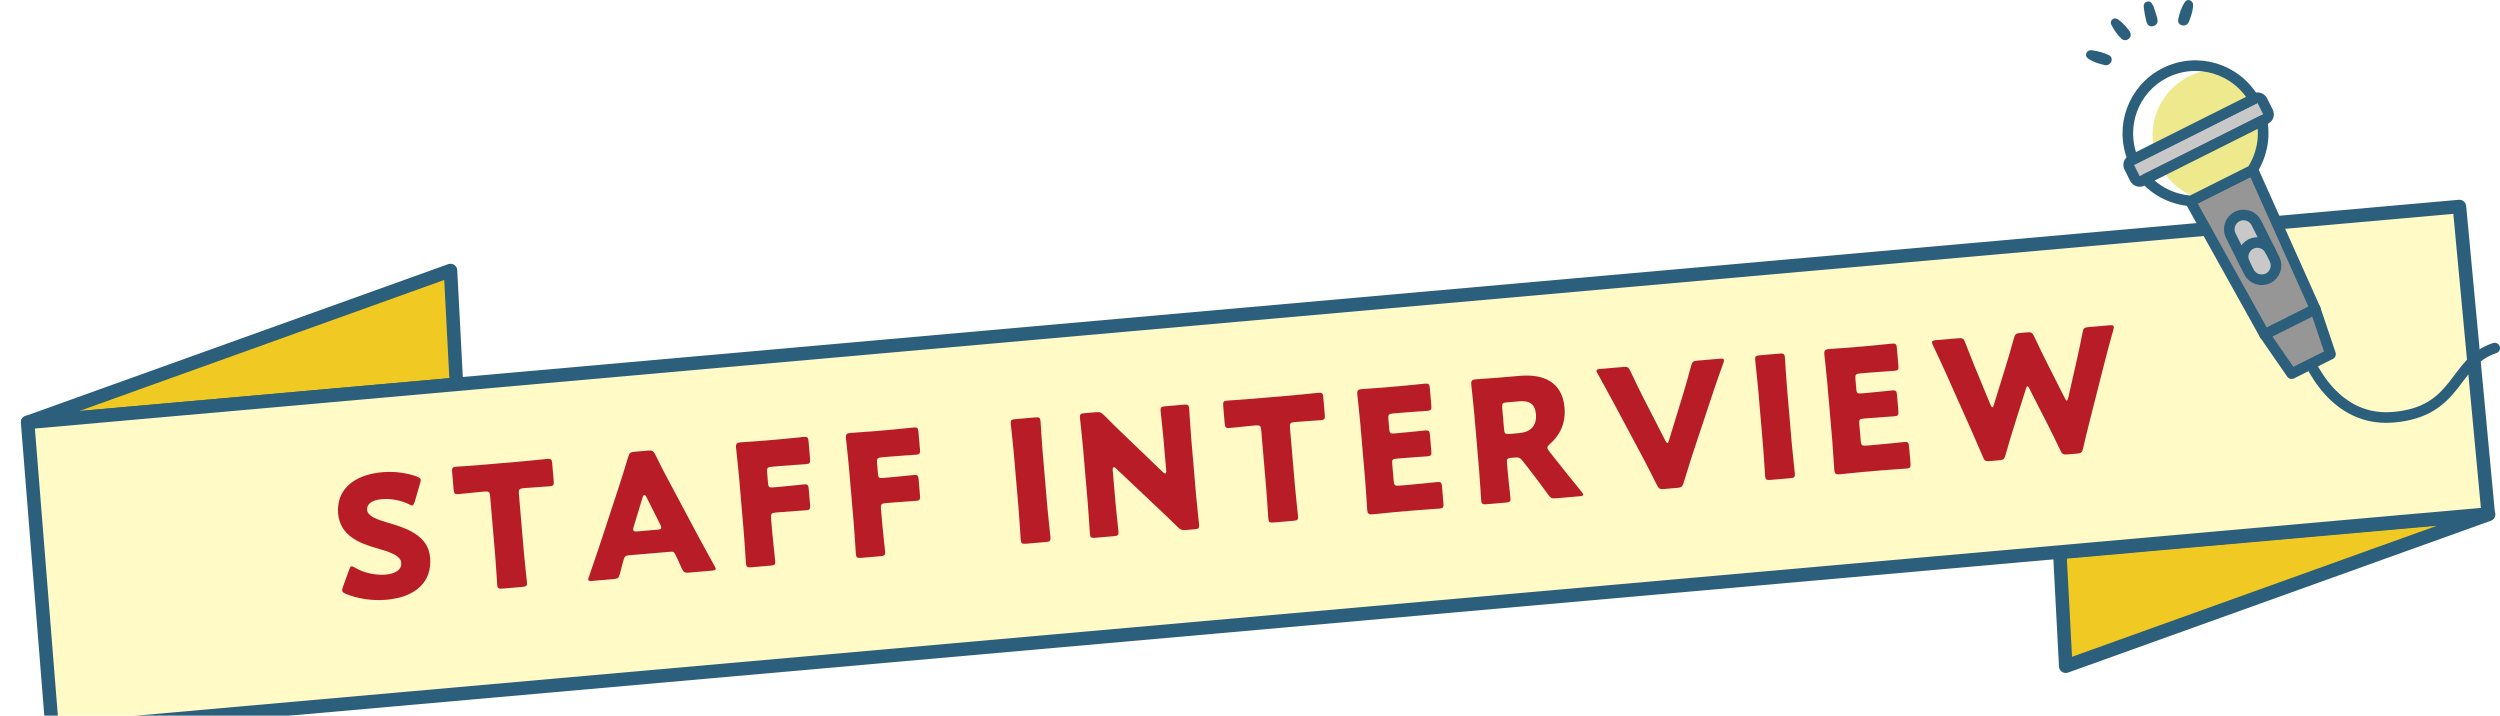
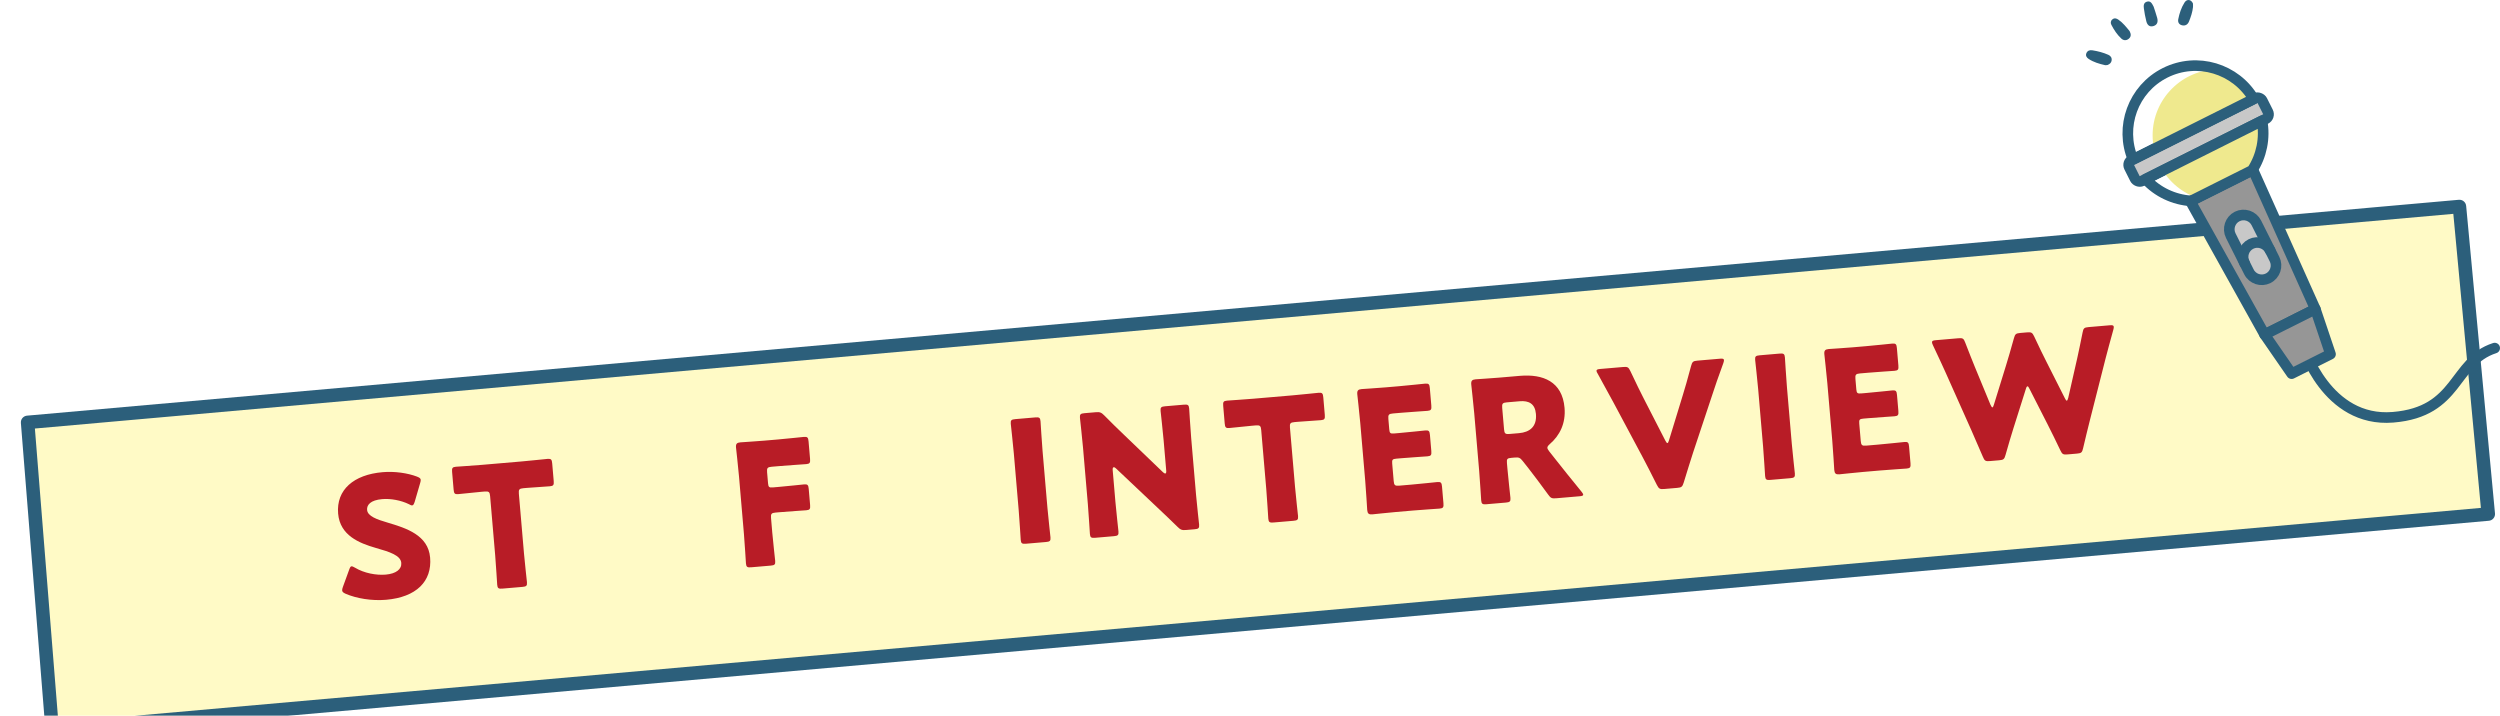
<svg xmlns="http://www.w3.org/2000/svg" id="b" viewBox="0 0 589.195 168.696">
  <defs>
    <style>.g{fill:#2c5f7b;}.h{fill:none;}.h,.i,.j,.k,.l,.m{stroke:#2c5f7b;stroke-linecap:round;stroke-linejoin:round;}.h,.k,.l,.m{stroke-width:2.5px;}.i{fill:#fffac6;}.i,.j{stroke-width:3.186px;}.n{fill:#b81c26;}.o{filter:url(#d);}.j{fill:#f0ca22;}.p{fill:#efe98e;}.q,.k{fill:#fff;}.r{clip-path:url(#f);}.l{fill:#969696;}.m{fill:#c8c8c8;}</style>
    <filter id="d" x="-10.633" y="31.474" width="614" height="158" filterUnits="userSpaceOnUse">
      <feOffset dx="4.916" dy="4.916" />
      <feGaussianBlur result="e" stdDeviation="4.916" />
      <feFlood flood-color="#000" flood-opacity=".3" />
      <feComposite in2="e" operator="in" />
      <feComposite in="SourceGraphic" />
    </filter>
    <clipPath id="f">
      <path class="k" d="M502.716,37.581c-3.216-7.675.007-16.634,7.556-20.419,7.55-3.785,16.656-1.008,20.882,6.16l-28.438,14.259ZM505.668,42.222c2.808,3.056,6.683,4.86,10.741,5.123l14.379-7.209c2.217-3.409,3.089-7.594,2.32-11.672l-27.44,13.758Z" />
    </clipPath>
  </defs>
  <g id="c">
    <g class="o">
-       <polygon class="j" points="102.657 85.656 101.253 58.84 1.593 94.63 102.657 85.656" />
-       <polygon class="j" points="480.529 125.284 481.933 152.1 581.593 116.311 480.529 125.284" />
      <polygon class="i" points="581.511 116.229 7.388 167.103 1.593 94.63 574.716 43.756 581.511 116.229" />
    </g>
    <path class="n" d="M101.37,131.394c.484,5.659-3.293,9.354-10.386,9.963-3.387.29-6.972-.326-9.472-1.396-.586-.271-.842-.45-.872-.808-.018-.2.042-.445.17-.817l1.462-4.019c.195-.539.33-.831.569-.852.199-.017.452.122.831.33,2.159,1.3,5.013,1.818,7.244,1.627,2.391-.205,3.787-1.248,3.657-2.763-.15-1.753-2.67-2.581-6.043-3.535-3.869-1.114-8.4-2.933-8.841-8.073-.481-5.618,3.668-9.186,10.481-9.77,2.869-.246,5.919.214,8.076,1.033.582.231.878.407.909.765.017.199-.042.445-.134.774l-1.272,4.364c-.191.579-.326.871-.605.895-.199.017-.409-.085-.788-.293-1.802-.889-4.251-1.362-6.283-1.188-2.749.236-3.657,1.358-3.555,2.553.127,1.475,2.32,2.249,4.874,2.994,4.406,1.308,9.525,2.956,9.977,8.216Z" />
    <path class="n" d="M123.474,130.261c.181,2.112.693,6.684.718,6.963.071.837-.154,1.017-1.071,1.095l-4.701.403c-.916.079-1.17-.06-1.241-.897-.024-.279-.298-4.872-.479-6.983l-1.192-13.907c-.086-.996-.302-1.178-1.298-1.093l-.836.072c-1.435.123-5.095.517-5.374.541-.836.072-1.016-.153-1.094-1.07l-.355-4.144c-.079-.917.06-1.169.896-1.241.279-.024,4.311-.289,6.184-.45l9.244-.793c1.873-.161,5.891-.585,6.169-.609.837-.072,1.017.154,1.096,1.07l.355,4.144c.078.917-.062,1.169-.897,1.241-.279.024-3.951.259-5.386.381l-.837.072c-.996.085-1.179.302-1.093,1.298l1.192,13.907Z" />
-     <path class="n" d="M148.097,130.879c-.638.055-.899.278-1.084.936-.214.781-.468,1.565-.911,3.41-.277.987-.463,1.164-1.499,1.252l-5.021.431c-.638.054-.924,0-.951-.32-.014-.159.05-.365.182-.697,1.19-3.434,1.834-5.295,2.374-6.947l4.679-14.25c.601-1.898,1.369-4.172,2.173-6.97.316-.99.502-1.167,1.538-1.256l3.147-.27c1.036-.089,1.249.054,1.729.976,1.269,2.621,2.419,4.81,3.276,6.382l7.033,13.205c.907,1.688,1.858,3.414,3.616,6.595.187.305.283.497.297.656.027.319-.245.423-.882.477l-5.419.465c-1.036.089-1.249-.053-1.69-.979-.751-1.742-1.135-2.472-1.479-3.205-.297-.657-.511-.799-1.228-.738l-9.882.847ZM149.331,124.191c-.097.289-.115.532-.102.69.03.359.316.415.954.36l4.781-.41c.638-.055.91-.158.879-.517-.014-.159-.074-.395-.218-.663l-3.29-6.542c-.147-.309-.32-.454-.479-.441-.159.014-.306.187-.397.516l-2.128,7.006Z" />
    <path class="n" d="M181.979,125.245c.182,2.112.694,6.684.718,6.963.072.837-.153,1.017-1.07,1.095l-4.582.393c-.916.079-1.169-.06-1.241-.897-.023-.279-.297-4.872-.479-6.983l-1.161-13.548c-.181-2.112-.68-6.525-.704-6.804-.071-.837.184-1.14,1.021-1.211.279-.024,3.792-.245,5.625-.402l3.188-.273c1.872-.161,5.89-.585,6.169-.609.837-.072,1.017.154,1.096,1.07l.352,4.104c.078.917-.061,1.169-.897,1.241-.278.024-4.31.29-6.183.45l-1.953.167c-.995.085-1.179.301-1.093,1.297l.222,2.59c.079.917.252,1.062,1.168.984l1.156-.099c1.873-.161,5.891-.585,6.169-.609.837-.072,1.018.154,1.096,1.07l.325,3.786c.078.917-.061,1.169-.897,1.241-.279.024-4.311.289-6.183.45l-1.037.089c-.995.085-1.178.302-1.093,1.297l.27,3.148Z" />
-     <path class="n" d="M207.883,123.024c.182,2.112.694,6.684.719,6.963.071.837-.154,1.017-1.071,1.095l-4.582.393c-.916.079-1.169-.06-1.241-.897-.023-.279-.297-4.872-.478-6.983l-1.162-13.548c-.181-2.112-.68-6.525-.704-6.804-.071-.837.184-1.14,1.021-1.211.279-.024,3.792-.245,5.625-.402l3.188-.273c1.872-.161,5.89-.585,6.169-.609.837-.072,1.017.154,1.096,1.07l.352,4.104c.078.917-.061,1.169-.897,1.241-.278.024-4.31.29-6.183.45l-1.952.167c-.997.085-1.18.301-1.094,1.298l.222,2.59c.079.917.252,1.062,1.168.983l1.156-.099c1.873-.161,5.891-.585,6.169-.609.837-.072,1.018.154,1.096,1.07l.325,3.786c.078.917-.061,1.169-.897,1.241-.279.024-4.311.289-6.183.45l-1.036.089c-.997.085-1.179.302-1.094,1.298l.27,3.148Z" />
    <path class="n" d="M241.805,128.143c-.917.079-1.169-.06-1.241-.897-.023-.279-.298-4.872-.479-6.983l-1.151-13.428c-.181-2.112-.693-6.685-.717-6.963-.072-.836.153-1.017,1.069-1.095l4.702-.403c.917-.079,1.169.061,1.241.897.023.279.297,4.872.478,6.984l1.151,13.428c.182,2.112.694,6.684.718,6.963.072.837-.153,1.017-1.069,1.095l-4.702.403Z" />
    <path class="n" d="M262.881,118.308c.182,2.112.694,6.684.718,6.963.072.837-.153,1.017-1.069,1.095l-4.424.379c-.916.079-1.169-.06-1.24-.897-.024-.279-.298-4.872-.479-6.984l-1.151-13.428c-.181-2.112-.693-6.685-.718-6.963-.071-.837.153-1.017,1.07-1.095l2.63-.226c.996-.085,1.328.047,2.03.749,1.629,1.667,3.16,3.141,4.734,4.651l9.099,8.733c.219.222.429.324.549.314.159-.014.262-.223.224-.661l-.611-7.132c-.181-2.112-.693-6.685-.718-6.963-.071-.836.154-1.017,1.07-1.095l4.423-.379c.917-.079,1.169.061,1.241.897.023.279.298,4.872.479,6.984l1.151,13.428c.181,2.112.693,6.684.717,6.963.072.837-.153,1.017-1.069,1.095l-1.992.171c-.997.085-1.329-.046-2.032-.749-1.577-1.551-3.019-2.912-4.81-4.605l-9.697-9.163c-.22-.222-.386-.289-.505-.278-.199.017-.302.227-.265.665l.646,7.531Z" />
    <path class="n" d="M305.204,114.679c.181,2.112.693,6.684.718,6.963.071.837-.154,1.017-1.07,1.095l-4.702.403c-.916.078-1.169-.061-1.241-.897-.023-.279-.297-4.872-.479-6.983l-1.192-13.907c-.085-.996-.301-1.178-1.297-1.093l-.837.072c-1.435.123-5.094.517-5.373.541-.837.072-1.017-.153-1.095-1.07l-.355-4.144c-.078-.917.06-1.169.896-1.241.279-.024,4.311-.29,6.184-.45l9.244-.792c1.873-.161,5.891-.585,6.17-.609.836-.072,1.017.154,1.095,1.071l.355,4.144c.078.917-.061,1.169-.897,1.241-.278.024-3.951.259-5.386.382l-.837.072c-.996.085-1.179.302-1.093,1.298l1.192,13.907Z" />
    <path class="n" d="M332.585,114.218c1.872-.161,5.891-.586,6.169-.61.837-.072,1.018.153,1.096,1.07l.339,3.945c.078.917-.061,1.169-.897,1.241-.279.024-4.311.29-6.183.45l-4.065.349c-1.833.157-5.332.537-5.611.561-.837.072-1.14-.183-1.211-1.02-.024-.279-.284-4.712-.465-6.824l-1.172-13.667c-.181-2.112-.68-6.525-.704-6.804-.071-.837.184-1.14,1.02-1.211.279-.024,3.793-.245,5.626-.402l3.188-.273c1.873-.161,5.891-.585,6.17-.609.836-.072,1.017.154,1.095,1.07l.353,4.104c.078.917-.061,1.169-.897,1.241-.278.024-4.311.29-6.183.45l-1.953.167c-.996.085-1.179.301-1.093,1.298l.208,2.43c.079.917.252,1.062,1.168.984l1.156-.099c1.872-.161,5.891-.585,6.169-.609.837-.072,1.017.153,1.096,1.07l.324,3.786c.079.917-.061,1.169-.896,1.241-.279.024-4.311.29-6.184.45l-1.155.099c-.916.079-1.062.251-.983,1.168l.352,4.104c.085.996.301,1.178,1.298,1.093l2.829-.243Z" />
    <path class="n" d="M355.26,110.387c.181,2.112.693,6.684.718,6.963.071.837-.154,1.017-1.07,1.095l-4.583.393c-.916.079-1.169-.06-1.24-.897-.024-.279-.298-4.872-.479-6.983l-1.162-13.548c-.181-2.112-.68-6.525-.703-6.804-.072-.837.183-1.14,1.02-1.211.279-.024,3.792-.245,5.625-.402l4.822-.414c5.419-.464,9.986,1.312,10.52,7.528.314,3.666-1.127,6.519-3.444,8.524-.446.399-.626.655-.602.935.017.199.157.428.431.806l1.485,1.88c1.892,2.407,3.374,4.247,6.156,7.661.227.302.362.49.376.65.021.239-.251.343-.809.391l-5.578.479c-1.037.089-1.289-.05-1.883-.882-1.819-2.494-3.315-4.493-4.578-6.11l-1.396-1.767c-.63-.789-.882-.927-1.919-.838l-.757.065c-.995.085-1.142.258-1.056,1.254l.105,1.235ZM354.471,101.183c.085.996.302,1.178,1.298,1.093l2.231-.191c2.51-.215,4.244-1.528,3.987-4.517-.208-2.431-1.678-3.188-3.83-3.003l-3.028.26c-.996.085-1.178.302-1.093,1.298l.435,5.061Z" />
    <path class="n" d="M399.02,106.675c-.6,1.898-1.361,4.251-2.204,7.053-.316.991-.503,1.167-1.538,1.256l-3.068.263c-1.036.089-1.249-.053-1.729-.976-1.309-2.617-2.42-4.81-3.327-6.498l-6.886-12.896c-.954-1.765-1.955-3.605-3.713-6.786-.187-.305-.284-.498-.298-.657-.027-.319.245-.422.883-.477l5.42-.465c1.035-.089,1.248.054,1.689.979,1.425,3.049,2.342,4.857,3.116,6.396l5.109,9.958c.193.385.373.61.493.6.159-.014.258-.263.384-.675l3.229-10.553c.53-1.771,1.128-3.709,1.974-6.953.276-.987.462-1.164,1.498-1.252l5.3-.454c.637-.055.923,0,.95.32.014.16-.045.406-.141.695-1.271,3.44-1.939,5.464-2.514,7.2l-4.627,13.923Z" />
    <path class="n" d="M417.239,113.101c-.917.079-1.169-.06-1.241-.897-.023-.279-.298-4.872-.479-6.983l-1.151-13.428c-.181-2.112-.693-6.685-.717-6.963-.072-.836.153-1.017,1.07-1.095l4.701-.403c.917-.078,1.17.061,1.241.897.024.279.297,4.872.478,6.984l1.151,13.428c.182,2.112.694,6.684.719,6.963.071.837-.154,1.017-1.07,1.095l-4.702.403Z" />
    <path class="n" d="M442.659,104.78c1.873-.161,5.891-.586,6.17-.61.837-.072,1.017.153,1.095,1.07l.339,3.945c.078.917-.061,1.169-.897,1.241-.278.024-4.311.29-6.184.45l-4.063.349c-1.833.157-5.333.538-5.612.562-.836.072-1.139-.183-1.211-1.02-.023-.279-.283-4.712-.465-6.824l-1.172-13.667c-.181-2.112-.68-6.525-.703-6.804-.072-.837.183-1.14,1.02-1.211.279-.024,3.792-.245,5.625-.402l3.188-.273c1.872-.16,5.891-.585,6.169-.609.837-.072,1.017.154,1.096,1.07l.352,4.104c.078.917-.061,1.169-.896,1.241-.279.024-4.311.29-6.184.45l-1.952.167c-.996.085-1.179.301-1.094,1.298l.209,2.43c.078.917.252,1.062,1.168.984l1.155-.099c1.873-.161,5.891-.585,6.169-.609.837-.072,1.018.153,1.096,1.07l.325,3.786c.078.917-.061,1.169-.897,1.241-.278.024-4.311.289-6.183.45l-1.156.099c-.916.079-1.062.251-.983,1.168l.352,4.104c.086.996.302,1.178,1.298,1.093l2.829-.242Z" />
    <path class="n" d="M474.587,100.718c-.658,2.144-1.192,3.875-1.93,6.507-.276.987-.463,1.164-1.498,1.252l-2.192.188c-1.036.089-1.248-.053-1.652-1.022-1.056-2.479-1.75-4.024-2.652-6.115l-6.211-13.917c-.794-1.778-1.528-3.321-2.904-6.254-.146-.308-.204-.504-.218-.664-.03-.358.242-.462.879-.517l5.34-.458c1.036-.089,1.249.054,1.613,1.026,1.033,2.681,1.595,4.078,2.256,5.707l3.698,8.956c.197.424.333.614.453.604.119-.01.222-.22.347-.632l2.828-9.153c.597-1.938,1.062-3.543,1.891-6.504.276-.987.462-1.164,1.498-1.252l1.595-.137c1.035-.089,1.248.054,1.689.979,1.278,2.741,2.056,4.32,2.973,6.128l4.256,8.425c.193.385.33.574.449.564.12-.01.222-.22.344-.672l2.126-9.374c.375-1.718.69-3.19,1.252-6.008.193-1.02.379-1.197,1.414-1.286l4.981-.427c.638-.055.924,0,.954.359.014.16-.009.363-.102.691-.855,3.125-1.316,4.77-1.798,6.657l-3.751,14.771c-.535,2.173-.986,3.938-1.571,6.477-.233,1.023-.419,1.2-1.455,1.289l-2.231.191c-1.036.089-1.249-.053-1.689-.979-1.175-2.468-1.999-4.124-2.968-6.047l-4.294-8.423c-.197-.425-.334-.613-.493-.6-.119.01-.262.223-.384.675l-2.842,8.995Z" />
-     <path class="g" d="M496.093,15.351c.218.05.473-.027.633-.039.563-.238.881-.577.944-1.091.077-.623-.244-1.063-.775-1.3-1.186-.529-2.452-.856-3.75-1.065-.588-.095-1.15.041-1.418.652-.269.614.05,1.069.53,1.386,1.152.76,2.481,1.148,3.836,1.457Z" />
+     <path class="g" d="M496.093,15.351c.218.05.473-.027.633-.039.563-.238.881-.577.944-1.091.077-.623-.244-1.063-.775-1.3-1.186-.529-2.452-.856-3.75-1.065-.588-.095-1.15.041-1.418.652-.269.614.05,1.069.53,1.386,1.152.76,2.481,1.148,3.836,1.457" />
    <path class="g" d="M514.858.574c-.78,1.218-1.222,2.58-1.494,3.967-.133.678.162,1.246.891,1.421.779.187,1.358-.19,1.641-.891.446-1.099.82-2.226.946-3.398.036-.341-.014-.688-.019-.873-.444-.983-1.429-1.063-1.965-.226Z" />
    <path class="g" d="M501.701,9.134c.591-.485.558-1.087.215-1.777-.769-.937-1.564-1.972-2.662-2.728-.437-.301-.928-.466-1.421-.052-.435.366-.448.852-.226,1.282.617,1.192,1.352,2.317,2.351,3.235.5.459,1.156.521,1.743.04Z" />
    <path class="g" d="M507.543,6.138c.972-.308,1.075-1.116.856-1.924-.26-.96-.598-1.898-.84-2.652-.401-.777-.726-1.422-1.581-1.167-.795.238-.797.957-.717,1.565.135,1.026.328,2.048.578,3.05.204.817.714,1.441,1.704,1.127Z" />
    <rect class="m" x="500.628" y="30.161" width="35.067" height="5.472" rx="1.209" ry="1.209" transform="translate(996.106 -169.939) rotate(153.371)" />
    <path class="h" d="M542.863,81.717s5.435,17.905,21.102,16.626c15.667-1.279,14.068-13.109,23.98-16.306" />
    <polygon class="l" points="533.719 78.849 545.677 72.853 530.975 40.042 516.222 47.439 533.719 78.849" />
    <polygon class="l" points="540.087 88.063 549.251 83.468 545.677 72.853 533.719 78.849 540.087 88.063" />
    <path class="m" d="M534.55,65.584h0c1.657-.831,2.333-2.866,1.502-4.522l-4.281-8.538c-.831-1.657-2.866-2.333-4.522-1.502h0c-1.657.831-2.333,2.866-1.502,4.523l4.281,8.538c.831,1.657,2.866,2.333,4.522,1.502Z" />
    <path class="h" d="M535.023,59.008c-.831-1.657-2.866-2.333-4.522-1.502h0c-1.657.831-2.333,2.866-1.502,4.523" />
-     <path class="q" d="M502.716,37.581c-3.216-7.675.007-16.634,7.556-20.419,7.55-3.785,16.656-1.008,20.882,6.16l-28.438,14.259ZM505.668,42.222c2.808,3.056,6.683,4.86,10.741,5.123l14.379-7.209c2.217-3.409,3.089-7.594,2.32-11.672l-27.44,13.758Z" />
    <g class="r">
      <circle class="p" cx="522.9" cy="31.901" r="15.576" />
    </g>
    <path class="h" d="M502.716,37.581c-3.216-7.675.007-16.634,7.556-20.419,7.55-3.785,16.656-1.008,20.882,6.16l-28.438,14.259ZM505.668,42.222c2.808,3.056,6.683,4.86,10.741,5.123l14.379-7.209c2.217-3.409,3.089-7.594,2.32-11.672l-27.44,13.758Z" />
  </g>
</svg>